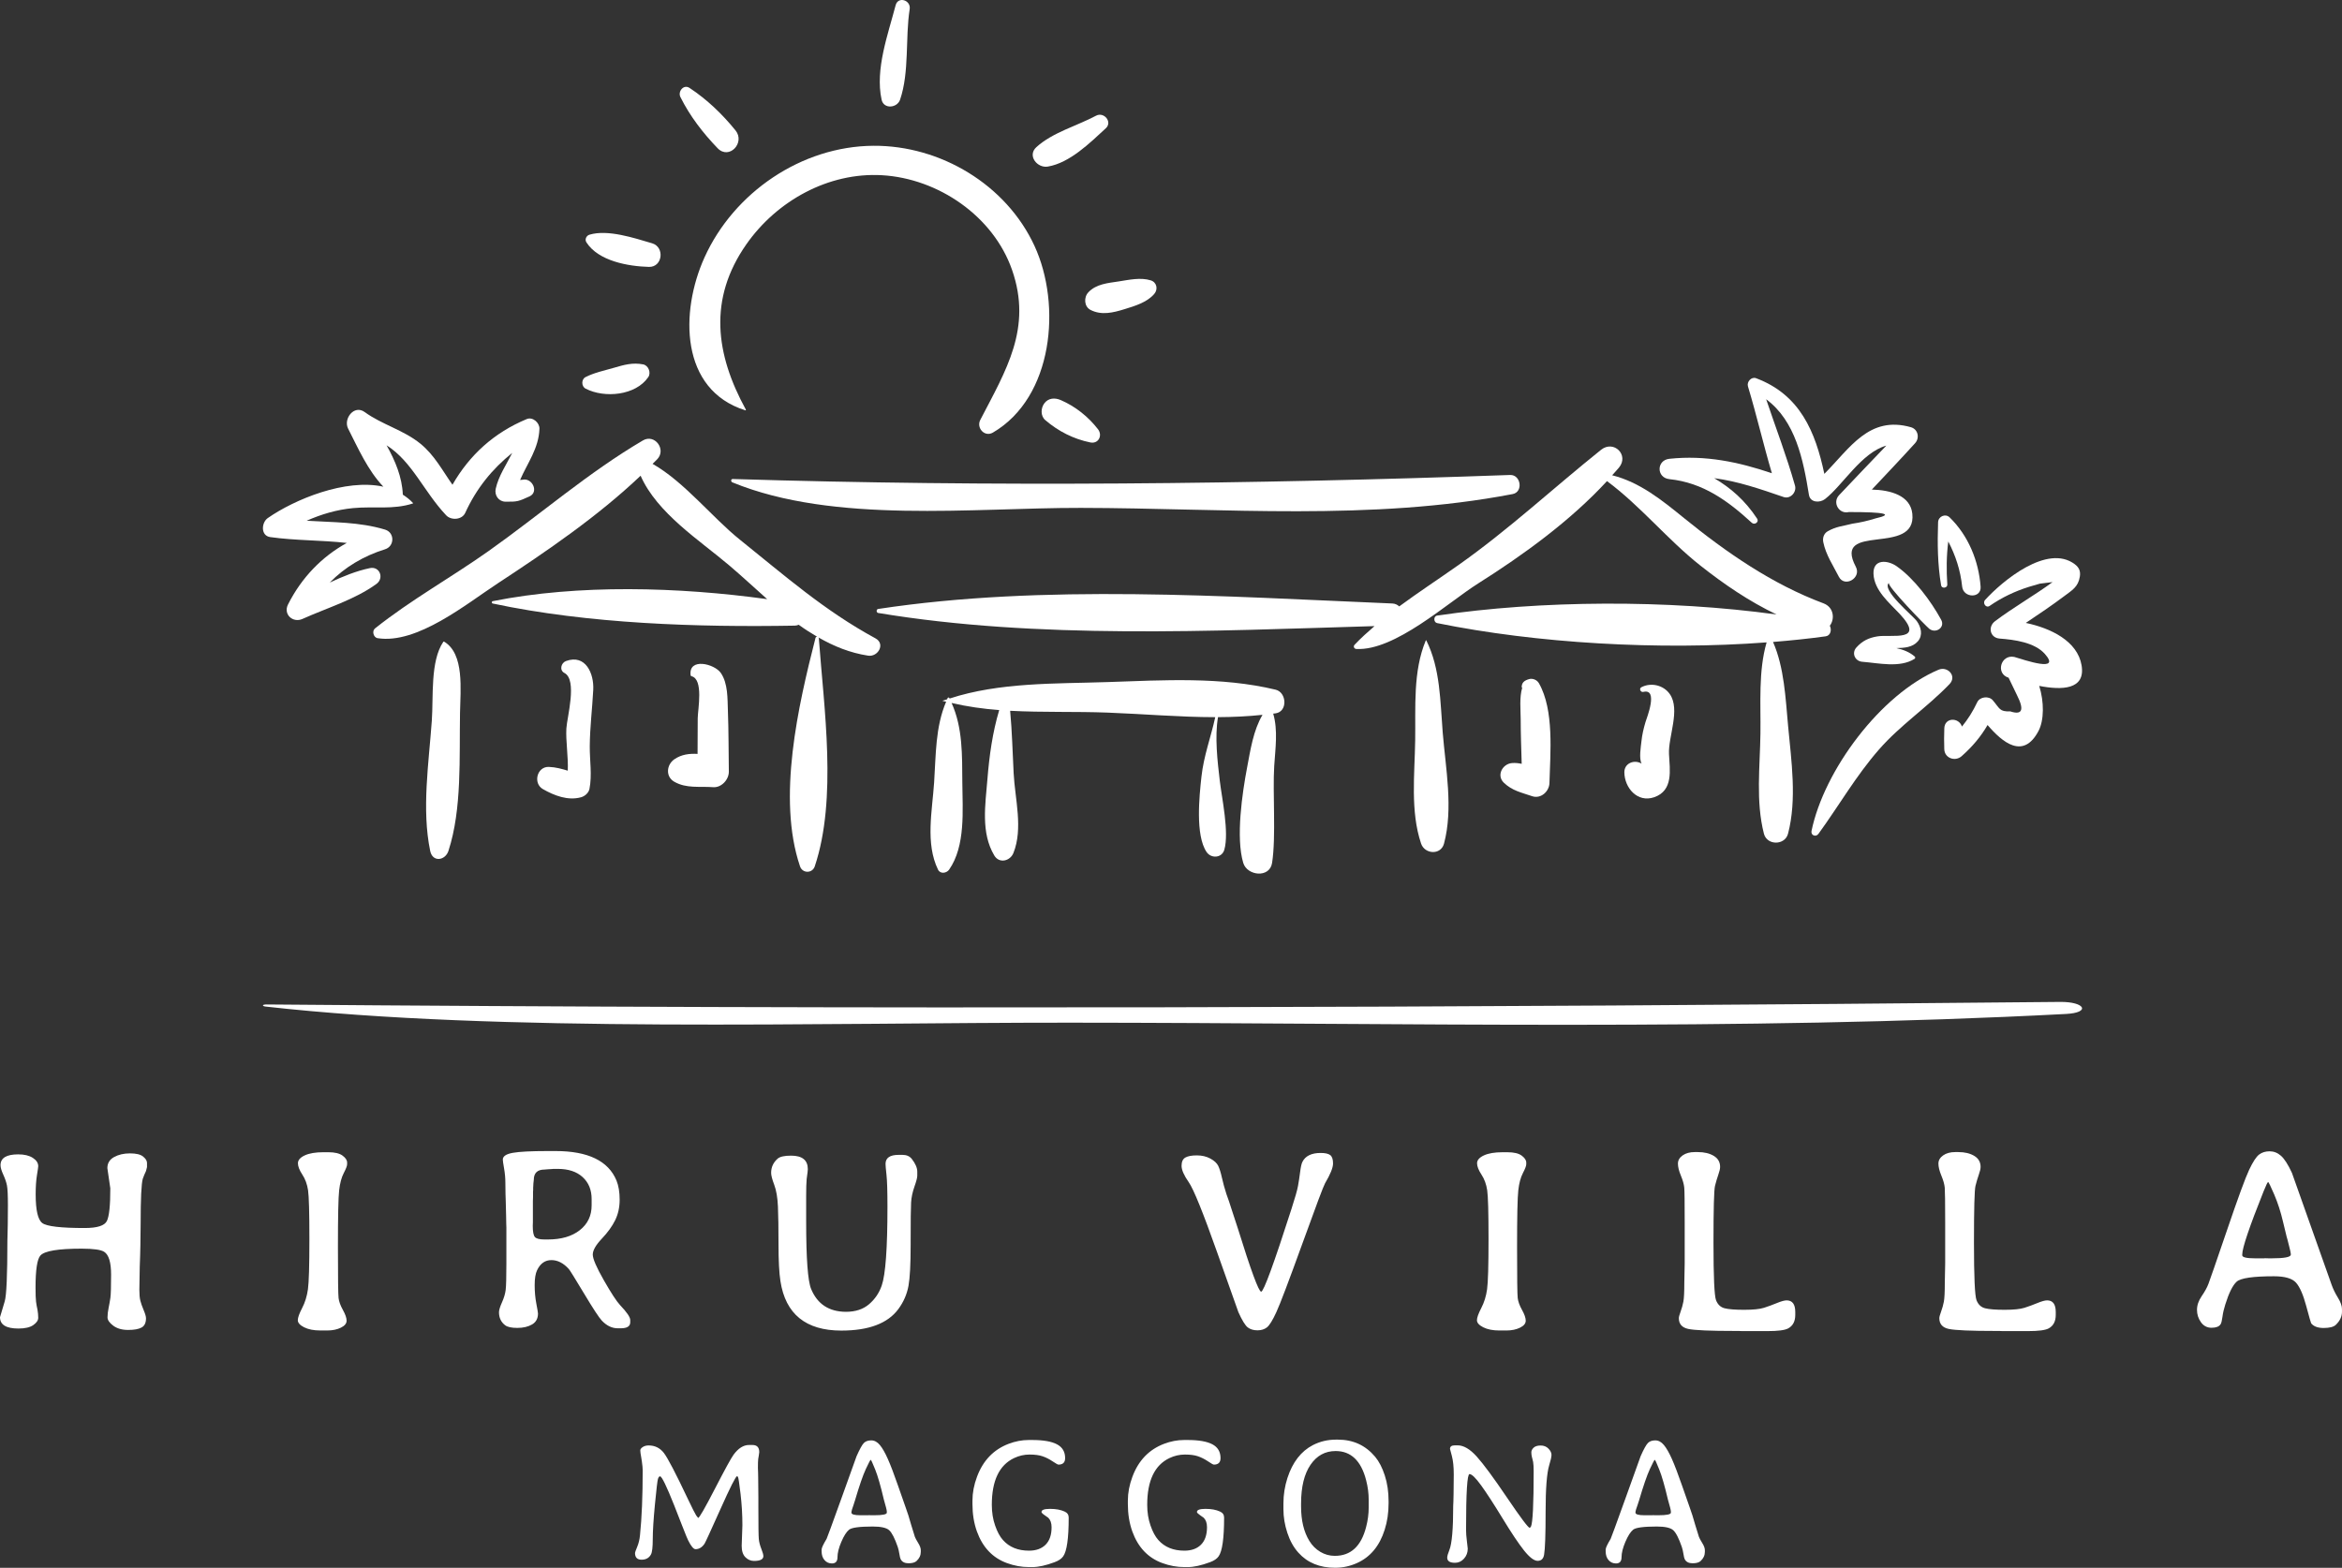
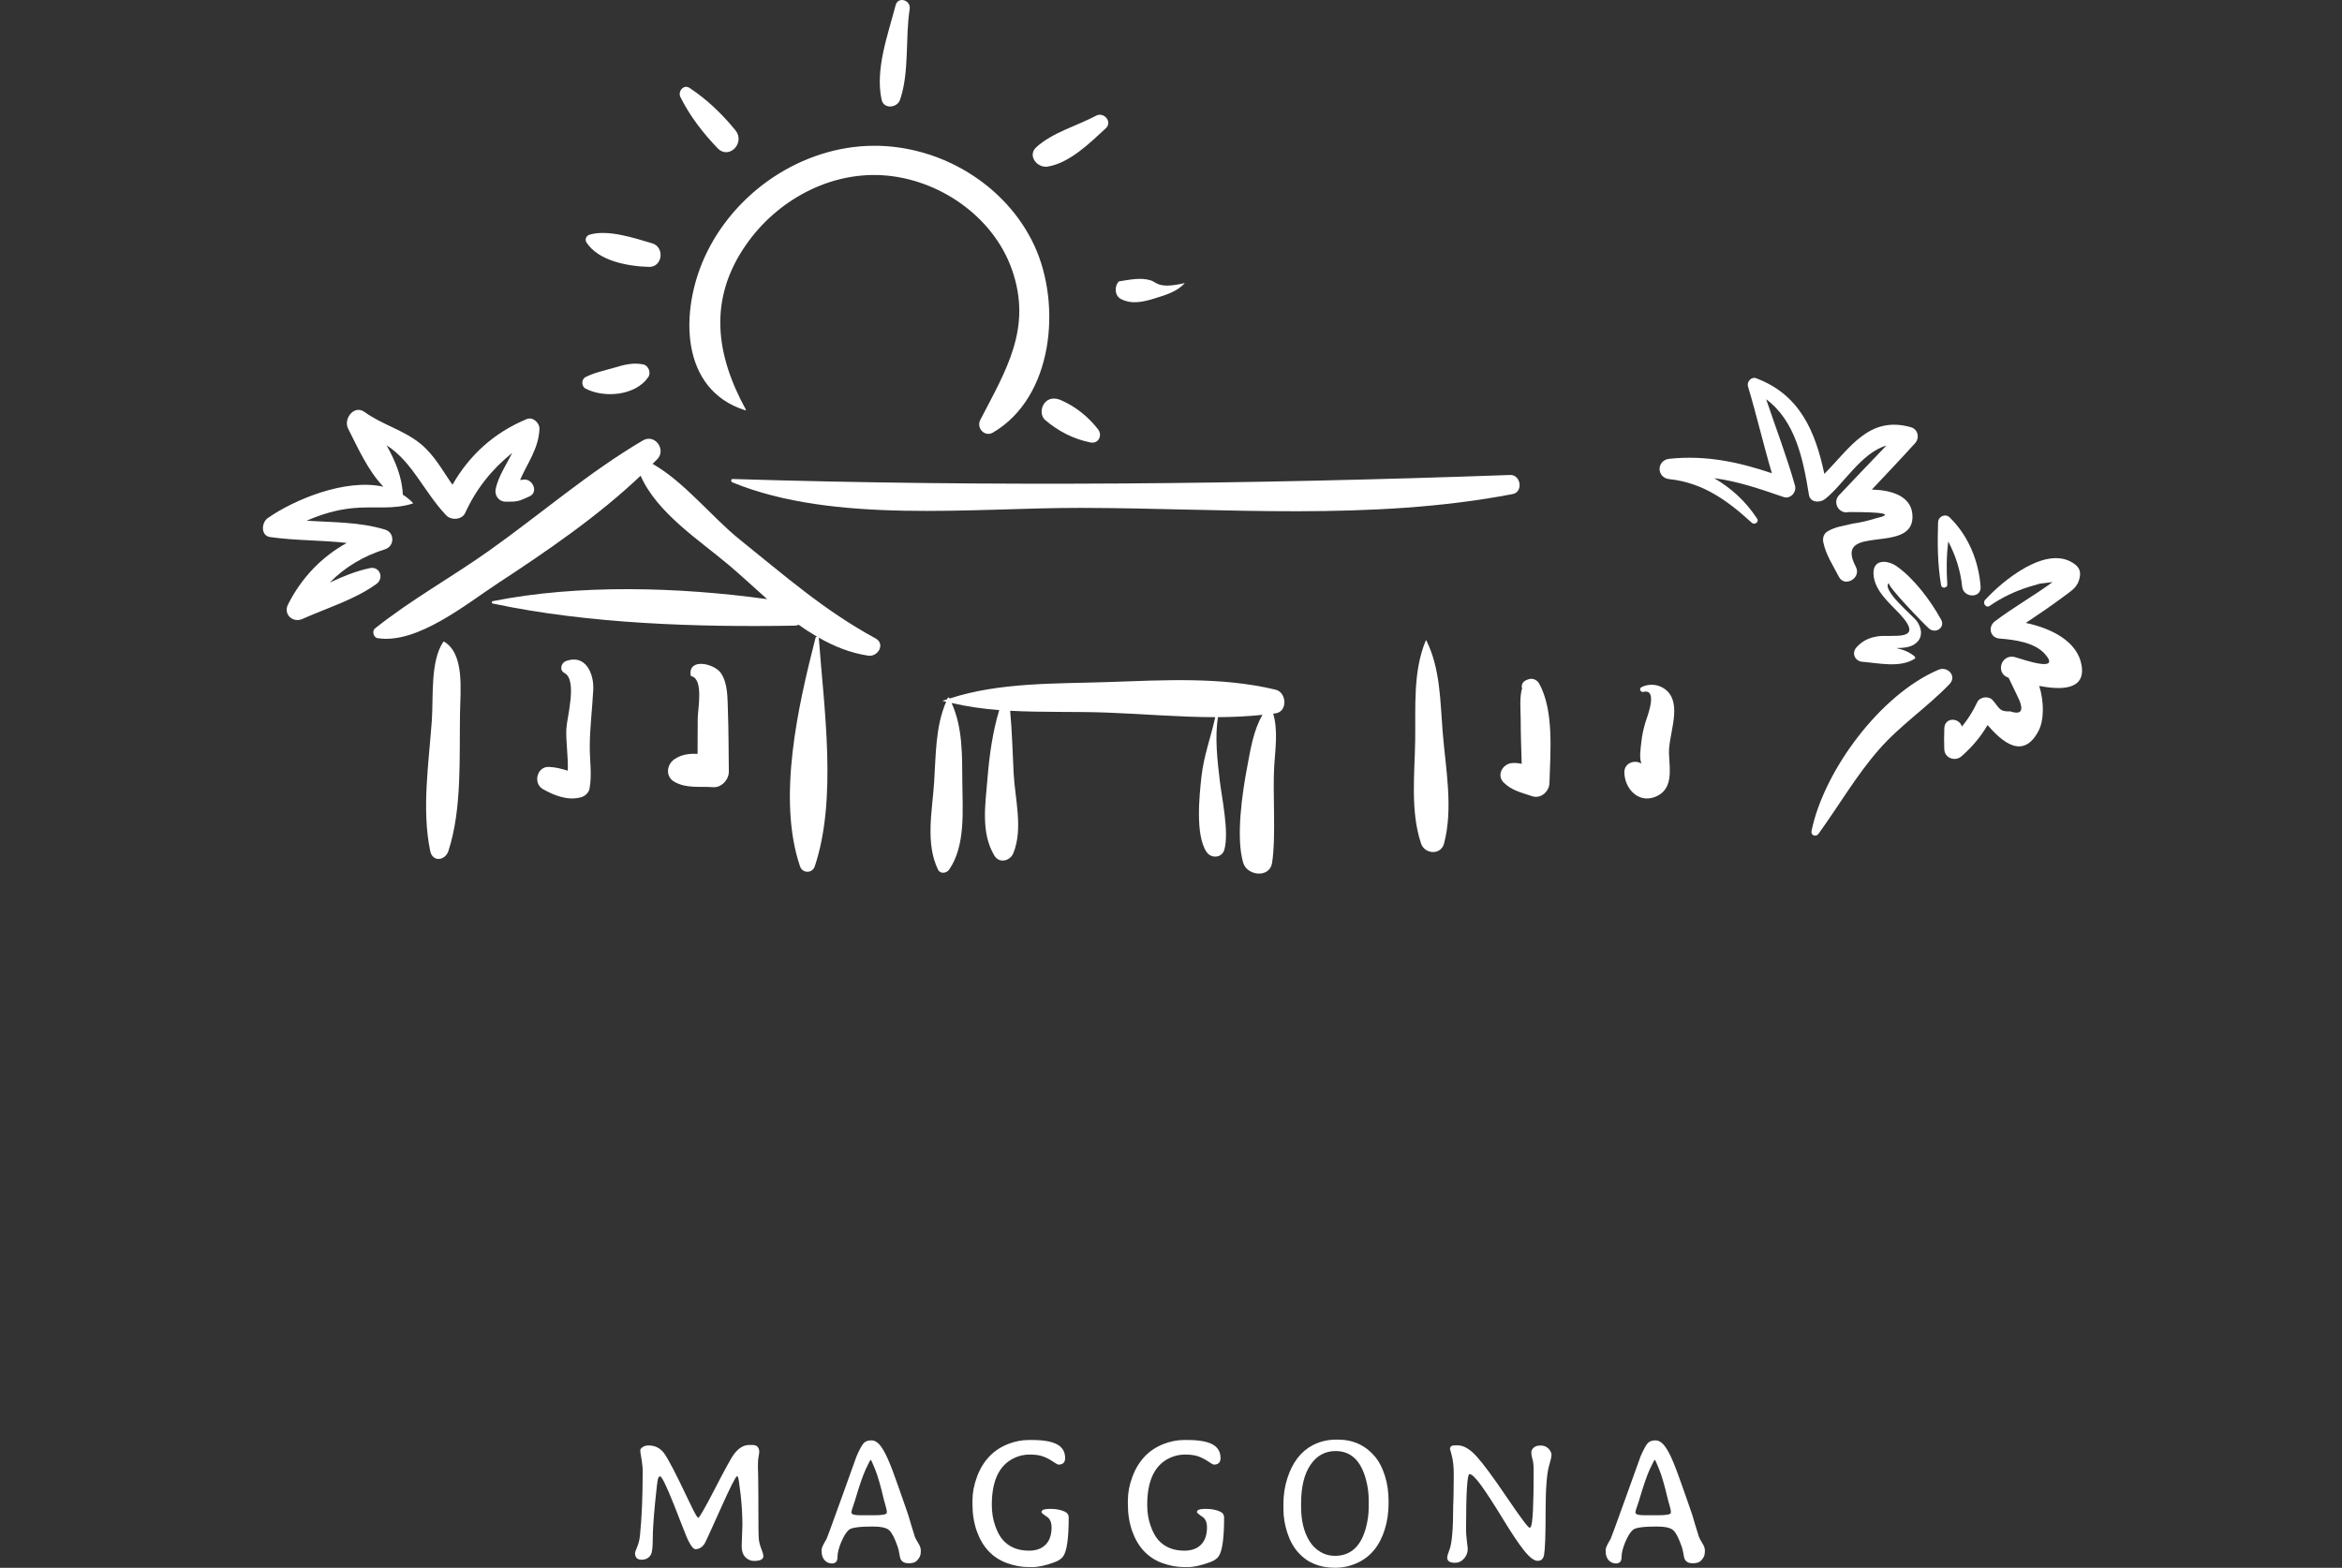
<svg xmlns="http://www.w3.org/2000/svg" version="1.1" id="Ebene_1" x="0px" y="0px" width="179.496px" height="120.174px" viewBox="0 0 179.496 120.174" enable-background="new 0 0 179.496 120.174" xml:space="preserve">
  <rect x="0" y="0" width="179.496" height="120.174" fill="#333333" stroke="none" />
  <g>
-     <path fill="#FFFFFF" d="M157.889,76.799c-45.729,0.449-91.72,0.582-137.448,0.195c-0.366-0.003-0.372,0.129-0.08,0.162   c17.986,2.021,42.582,1.226,61.624,1.234c25.331,0.012,51.342,0.645,76.362-0.668C160.252,77.623,159.812,76.781,157.889,76.799   L157.889,76.799z" />
    <path fill="#FFFFFF" d="M54.001,118.322c0.063-0.097,0.47-0.981,1.22-2.656c0.749-1.675,1.172-2.512,1.268-2.512l0.068,0.048   c0.037,0.059,0.103,0.491,0.199,1.295c0.095,0.804,0.143,1.61,0.143,2.416l-0.055,1.58c0,0.392,0.095,0.682,0.284,0.871   c0.189,0.188,0.409,0.284,0.66,0.284c0.478,0,0.718-0.123,0.718-0.369c0-0.11-0.053-0.296-0.158-0.562   c-0.105-0.264-0.168-0.513-0.191-0.745c-0.023-0.231-0.034-1.062-0.034-2.487v-0.745l-0.014-1.484l-0.007-0.369l-0.013-0.361   c0-0.328,0.006-0.555,0.02-0.678l0.048-0.287l0.034-0.253c0-0.364-0.173-0.547-0.519-0.547h-0.267   c-0.424,0-0.818,0.249-1.183,0.745c-0.187,0.256-0.664,1.127-1.432,2.615c-0.768,1.488-1.195,2.231-1.282,2.231l-0.15-0.19   c-0.105-0.169-0.31-0.575-0.615-1.217c-0.948-2.005-1.57-3.198-1.866-3.579c-0.297-0.38-0.686-0.571-1.169-0.571   c-0.174,0-0.323,0.041-0.448,0.123s-0.188,0.169-0.188,0.26s0.025,0.274,0.075,0.547l0.048,0.302   c0.041,0.291,0.062,0.515,0.062,0.67c0,1.99-0.069,3.649-0.206,4.976c-0.031,0.328-0.103,0.627-0.215,0.896   c-0.112,0.269-0.167,0.424-0.167,0.465c0,0.346,0.167,0.519,0.502,0.519s0.575-0.134,0.721-0.402   c0.091-0.17,0.137-0.562,0.137-1.18c0-0.618,0.056-1.504,0.167-2.66c0.112-1.154,0.188-1.802,0.229-1.94   c0.041-0.14,0.096-0.208,0.165-0.208c0.132,0,0.494,0.745,1.086,2.234l0.534,1.367c0.214,0.547,0.346,0.88,0.396,0.998l0.137,0.309   c0.223,0.45,0.412,0.676,0.567,0.676C53.585,118.745,53.815,118.604,54.001,118.322L54.001,118.322L54.001,118.322z    M67.004,116.147h-0.233l-0.178-0.007l-0.061,0.007h-0.595c-0.456,0-0.683-0.068-0.683-0.204c0-0.105,0.061-0.322,0.184-0.65   l0.034-0.116l0.041-0.116c0.342-1.161,0.624-1.979,0.845-2.453c0.221-0.475,0.346-0.712,0.376-0.712   c0.029,0,0.143,0.247,0.341,0.742c0.199,0.494,0.421,1.266,0.667,2.314c0.15,0.51,0.225,0.811,0.225,0.902v0.096   C67.967,116.082,67.646,116.147,67.004,116.147L67.004,116.147L67.004,116.147z M70.37,118.27   c-0.134-0.216-0.218-0.372-0.253-0.471c-0.034-0.098-0.131-0.412-0.29-0.939l-0.205-0.697c-0.041-0.137-0.112-0.343-0.212-0.619   s-0.3-0.844-0.598-1.706c-0.299-0.861-0.554-1.53-0.766-2.006c-0.212-0.477-0.416-0.833-0.612-1.07   c-0.196-0.236-0.416-0.354-0.659-0.354c-0.244,0-0.432,0.065-0.564,0.198c-0.133,0.132-0.319,0.469-0.561,1.012   c0,0.004-0.376,1.051-1.128,3.141c-0.752,2.089-1.141,3.155-1.169,3.196c-0.255,0.423-0.383,0.697-0.383,0.819v0.138   c0,0.278,0.074,0.502,0.223,0.673c0.148,0.171,0.338,0.256,0.57,0.256c0.283,0,0.424-0.16,0.424-0.481s0.098-0.713,0.294-1.173   c0.196-0.46,0.394-0.771,0.595-0.933c0.2-0.162,0.804-0.243,1.811-0.243c0.629,0,1.049,0.094,1.258,0.28   c0.21,0.187,0.431,0.618,0.663,1.292c0.05,0.151,0.091,0.329,0.123,0.534c0.032,0.205,0.066,0.341,0.103,0.41   c0.109,0.199,0.308,0.301,0.595,0.301c0.287,0,0.492-0.058,0.615-0.171c0.219-0.201,0.328-0.436,0.328-0.704v-0.13   C70.572,118.67,70.505,118.487,70.37,118.27L70.37,118.27z M80.137,118.404c-0.306,0.305-0.729,0.458-1.272,0.458   c-0.847,0-1.513-0.271-1.996-0.814c-0.237-0.264-0.437-0.636-0.601-1.114c-0.169-0.479-0.253-1.007-0.253-1.586   c0-1.846,0.567-3.04,1.702-3.582c0.383-0.182,0.778-0.272,1.186-0.272c0.408,0,0.742,0.044,1.001,0.133   c0.26,0.089,0.515,0.218,0.766,0.386c0.251,0.169,0.401,0.253,0.451,0.253c0.342,0,0.513-0.166,0.513-0.499   c0-0.482-0.208-0.835-0.622-1.056c-0.415-0.221-1.048-0.332-1.901-0.332h-0.266c-0.515,0-1.03,0.098-1.545,0.294   c-1.153,0.442-1.96,1.283-2.42,2.523c-0.232,0.62-0.349,1.228-0.349,1.824v0.273c0,0.761,0.114,1.461,0.342,2.099   c0.438,1.212,1.203,2.02,2.297,2.42c0.556,0.205,1.123,0.309,1.702,0.309h0.239c0.474,0,1.046-0.126,1.716-0.376   c0.31-0.114,0.529-0.262,0.656-0.445c0.283-0.392,0.424-1.385,0.424-2.979c0-0.21-0.105-0.363-0.314-0.458   c-0.301-0.138-0.671-0.205-1.111-0.205c-0.44,0-0.66,0.079-0.66,0.238c0,0.056,0.083,0.14,0.25,0.253   c0.166,0.114,0.256,0.179,0.27,0.191c0.168,0.164,0.253,0.408,0.253,0.732C80.595,117.654,80.442,118.098,80.137,118.404   L80.137,118.404z M92.047,118.404c-0.305,0.305-0.729,0.458-1.272,0.458c-0.847,0-1.513-0.271-1.996-0.814   c-0.237-0.264-0.437-0.636-0.601-1.114c-0.169-0.479-0.253-1.007-0.253-1.586c0-1.846,0.567-3.04,1.702-3.582   c0.383-0.182,0.778-0.272,1.187-0.272c0.408,0,0.742,0.044,1.001,0.133s0.514,0.218,0.766,0.386c0.25,0.169,0.4,0.253,0.451,0.253   c0.342,0,0.512-0.166,0.512-0.499c0-0.482-0.207-0.835-0.621-1.056c-0.416-0.221-1.049-0.332-1.9-0.332h-0.267   c-0.515,0-1.03,0.098-1.545,0.294c-1.153,0.442-1.96,1.283-2.42,2.523c-0.232,0.62-0.349,1.228-0.349,1.824v0.273   c0,0.761,0.114,1.461,0.342,2.099c0.438,1.212,1.203,2.02,2.297,2.42c0.556,0.205,1.123,0.309,1.702,0.309h0.24   c0.473,0,1.045-0.126,1.715-0.376c0.311-0.114,0.529-0.262,0.658-0.445c0.281-0.392,0.422-1.385,0.422-2.979   c0-0.21-0.104-0.363-0.314-0.458c-0.301-0.138-0.67-0.205-1.109-0.205c-0.441,0-0.66,0.079-0.66,0.238   c0,0.056,0.084,0.14,0.25,0.253c0.166,0.114,0.256,0.179,0.27,0.191c0.168,0.164,0.252,0.408,0.252,0.732   C92.504,117.654,92.352,118.098,92.047,118.404L92.047,118.404z M100.439,112.282c0.48-0.704,1.123-1.057,1.924-1.057   c1.176,0,1.955,0.743,2.338,2.229c0.133,0.511,0.199,1.015,0.199,1.511c0,0.014,0,0.03,0,0.048v0.479c0,0.013,0,0.028,0,0.047   c0,0.506-0.066,1.01-0.199,1.511c-0.377,1.473-1.176,2.208-2.391,2.208c-0.006,0-0.01,0-0.016,0c-0.391,0-0.76-0.102-1.104-0.307   c-0.344-0.206-0.623-0.483-0.836-0.834c-0.424-0.688-0.637-1.57-0.637-2.646v-0.231C99.719,113.972,99.959,112.986,100.439,112.282   L100.439,112.282z M106.133,113.096c-0.191-0.595-0.439-1.071-0.74-1.433c-0.734-0.875-1.684-1.312-2.852-1.312h-0.156   c-0.629,0-1.215,0.14-1.758,0.417c-0.91,0.47-1.562,1.311-1.955,2.522c-0.205,0.634-0.307,1.283-0.307,1.949v0.458   c0,0.583,0.098,1.18,0.297,1.791c0.199,0.609,0.482,1.121,0.852,1.53c0.691,0.771,1.631,1.155,2.816,1.155   c0.578,0,1.137-0.121,1.674-0.362c1.021-0.46,1.729-1.31,2.119-2.55c0.201-0.624,0.301-1.301,0.301-2.029v-0.157   C106.424,114.35,106.328,113.69,106.133,113.096L106.133,113.096z M118.342,119.176c0.078-0.446,0.117-1.548,0.117-3.305   s0.09-2.941,0.273-3.551c0.119-0.384,0.178-0.652,0.178-0.808c0-0.154-0.078-0.312-0.232-0.472   c-0.154-0.159-0.354-0.239-0.598-0.239s-0.424,0.057-0.541,0.168c-0.115,0.111-0.174,0.229-0.174,0.349   c0,0.121,0.014,0.237,0.041,0.352l0.047,0.185l0.049,0.205c0.027,0.155,0.041,0.395,0.041,0.719c0,2.543-0.07,3.96-0.213,4.252   l-0.088,0.082c-0.113,0-0.693-0.773-1.74-2.318c-1.045-1.545-1.824-2.598-2.334-3.161c-0.51-0.562-0.994-0.845-1.449-0.845H111.5   c-0.246,0-0.369,0.092-0.369,0.273c0,0.015,0.047,0.196,0.145,0.548c0.094,0.351,0.143,0.819,0.143,1.407s-0.004,1.082-0.014,1.483   l-0.014,0.602l-0.014,0.294c0,1.796-0.098,2.936-0.295,3.418c-0.107,0.27-0.164,0.463-0.164,0.581c0,0.265,0.199,0.396,0.596,0.396   c0.27,0,0.5-0.106,0.689-0.317c0.193-0.212,0.289-0.469,0.289-0.77c0-0.045-0.023-0.236-0.066-0.574   c-0.043-0.337-0.064-0.624-0.064-0.861c0-2.853,0.088-4.278,0.264-4.278c0.174,0,0.473,0.289,0.893,0.868   c0.418,0.578,0.965,1.419,1.637,2.521c0.672,1.104,1.219,1.922,1.643,2.458c0.426,0.535,0.775,0.803,1.051,0.803   S118.287,119.486,118.342,119.176L118.342,119.176L118.342,119.176z M127.094,116.147h-0.23l-0.178-0.007l-0.062,0.007h-0.594   c-0.457,0-0.686-0.068-0.686-0.204c0-0.105,0.062-0.322,0.186-0.65l0.035-0.116l0.041-0.116c0.342-1.161,0.623-1.979,0.844-2.453   c0.221-0.475,0.346-0.712,0.375-0.712c0.031,0,0.145,0.247,0.342,0.742c0.199,0.494,0.422,1.266,0.668,2.314   c0.15,0.51,0.225,0.811,0.225,0.902v0.096C128.059,116.082,127.738,116.147,127.094,116.147L127.094,116.147L127.094,116.147z    M130.461,118.27c-0.133-0.216-0.219-0.372-0.252-0.471c-0.035-0.098-0.131-0.412-0.291-0.939l-0.205-0.697   c-0.041-0.137-0.111-0.343-0.211-0.619c-0.102-0.276-0.301-0.844-0.598-1.706c-0.299-0.861-0.555-1.53-0.766-2.006   c-0.213-0.477-0.416-0.833-0.613-1.07c-0.195-0.236-0.416-0.354-0.66-0.354c-0.242,0-0.43,0.065-0.562,0.198   c-0.133,0.132-0.32,0.469-0.561,1.012c0,0.004-0.377,1.051-1.129,3.141c-0.752,2.089-1.141,3.155-1.168,3.196   c-0.256,0.423-0.383,0.697-0.383,0.819v0.138c0,0.278,0.072,0.502,0.221,0.673s0.34,0.256,0.572,0.256   c0.283,0,0.424-0.16,0.424-0.481s0.098-0.713,0.293-1.173c0.197-0.46,0.395-0.771,0.596-0.933c0.199-0.162,0.805-0.243,1.811-0.243   c0.629,0,1.049,0.094,1.258,0.28c0.211,0.187,0.432,0.618,0.664,1.292c0.049,0.151,0.09,0.329,0.123,0.534   c0.031,0.205,0.064,0.341,0.102,0.41c0.109,0.199,0.309,0.301,0.594,0.301c0.289,0,0.494-0.058,0.617-0.171   c0.219-0.201,0.328-0.436,0.328-0.704v-0.13C130.664,118.67,130.598,118.487,130.461,118.27L130.461,118.27z" />
-     <path fill="#FFFFFF" d="M8.193,93.588C8.018,93.95,7.451,94.13,6.494,94.13c-1.823,0-2.905-0.125-3.247-0.376   c-0.342-0.25-0.513-0.984-0.513-2.202c0-0.586,0.033-1.077,0.098-1.474c0.065-0.398,0.098-0.625,0.098-0.685   c0-0.246-0.138-0.461-0.415-0.64s-0.649-0.268-1.118-0.268c-0.905,0-1.357,0.276-1.357,0.83c0,0.176,0.07,0.417,0.21,0.722   c0.14,0.307,0.234,0.583,0.283,0.831c0.049,0.247,0.073,0.75,0.073,1.508c0,0.759-0.003,1.245-0.01,1.46s-0.013,0.508-0.02,0.879   l-0.01,0.401c0,2.636-0.068,4.183-0.205,4.638C0.121,100.55,0,100.953,0,100.966c0,0.58,0.472,0.869,1.416,0.869   c0.501,0,0.879-0.088,1.133-0.263c0.254-0.177,0.381-0.363,0.381-0.562c0-0.198-0.02-0.408-0.059-0.63l-0.059-0.283l-0.049-0.312   c-0.026-0.215-0.039-0.577-0.039-1.084c0-1.361,0.124-2.182,0.371-2.461c0.312-0.353,1.364-0.528,3.154-0.528   c0.912,0,1.491,0.082,1.738,0.244c0.352,0.228,0.527,0.811,0.527,1.748s-0.018,1.53-0.054,1.778   c-0.036,0.247-0.082,0.506-0.137,0.775c-0.055,0.271-0.083,0.51-0.083,0.718s0.146,0.423,0.439,0.641s0.672,0.327,1.138,0.327   s0.811-0.062,1.035-0.187c0.225-0.123,0.337-0.361,0.337-0.713c0-0.13-0.06-0.338-0.181-0.625   c-0.121-0.286-0.205-0.529-0.254-0.727c-0.049-0.199-0.073-0.476-0.073-0.83c0-0.355,0.01-0.943,0.029-1.764l0.029-0.819   c0.013-0.358,0.02-0.629,0.02-0.812l0.02-1.621c0-1.966,0.055-3.131,0.166-3.496l0.117-0.303l0.127-0.283l0.078-0.303V89.14   c0-0.163-0.099-0.324-0.298-0.487s-0.534-0.244-1.006-0.244s-0.879,0.094-1.221,0.283c-0.342,0.188-0.513,0.472-0.513,0.849   l0.225,1.543C8.457,92.392,8.369,93.227,8.193,93.588L8.193,93.588z M26.129,101.767c0.29-0.143,0.435-0.32,0.435-0.531   c0-0.212-0.094-0.487-0.283-0.825c-0.189-0.339-0.299-0.643-0.332-0.909S25.9,97.928,25.9,95.58c0-2.347,0.031-3.793,0.093-4.34   s0.179-0.987,0.352-1.319s0.259-0.556,0.259-0.674v-0.136c0-0.183-0.117-0.36-0.352-0.533c-0.234-0.172-0.599-0.258-1.094-0.258   h-0.371c-0.605,0-1.083,0.081-1.431,0.243c-0.348,0.163-0.522,0.363-0.522,0.601c0,0.238,0.112,0.528,0.337,0.87   c0.225,0.341,0.371,0.742,0.439,1.201s0.103,1.706,0.103,3.739c0,2.035-0.038,3.319-0.112,3.854   c-0.075,0.533-0.223,1.012-0.444,1.435s-0.332,0.734-0.332,0.934c0,0.197,0.161,0.379,0.483,0.542   c0.322,0.162,0.734,0.244,1.235,0.244h0.557C25.496,101.982,25.84,101.91,26.129,101.767L26.129,101.767z M40.998,94.824   c-0.111-0.124-0.166-0.411-0.166-0.86l0.01-0.272V92.05l0.01-0.272v-0.449l0.01-0.099c0-0.059,0-0.116,0-0.176l0.02-0.36   l0.029-0.255c0-0.526,0.276-0.79,0.83-0.79c0.045,0,0.127-0.008,0.244-0.021l0.332-0.019l0.088-0.011h0.342   c0.813,0,1.45,0.21,1.909,0.63c0.459,0.421,0.688,0.981,0.688,1.685v0.479c0,0.794-0.303,1.43-0.908,1.904   c-0.605,0.477-1.423,0.713-2.451,0.713H41.74C41.355,95.009,41.108,94.947,40.998,94.824L40.998,94.824z M38.761,92.06l0.029,1.152   c0,0.196,0.003,0.391,0.01,0.586l0.01,0.293v2.774c0,1.048-0.018,1.718-0.054,2.011c-0.036,0.293-0.13,0.611-0.283,0.952   c-0.153,0.342-0.229,0.595-0.229,0.757c0,0.424,0.156,0.756,0.469,0.996c0.176,0.137,0.488,0.206,0.938,0.206   s0.825-0.088,1.128-0.265c0.303-0.176,0.454-0.455,0.454-0.84c0-0.064-0.042-0.316-0.127-0.757   c-0.085-0.438-0.127-0.913-0.127-1.421s0.062-0.888,0.186-1.142c0.247-0.516,0.612-0.772,1.094-0.772   c0.481,0,0.928,0.229,1.338,0.685c0.078,0.084,0.465,0.708,1.162,1.869c0.696,1.162,1.152,1.857,1.367,2.085   c0.371,0.391,0.778,0.587,1.221,0.587h0.234c0.481,0,0.722-0.153,0.722-0.459v-0.177c0-0.215-0.26-0.596-0.781-1.143   c-0.267-0.286-0.682-0.922-1.245-1.909c-0.563-0.986-0.845-1.64-0.845-1.963c0-0.322,0.229-0.725,0.688-1.211   c0.459-0.484,0.802-0.96,1.03-1.425c0.228-0.467,0.342-0.99,0.342-1.573c0-0.582-0.082-1.072-0.244-1.469   c-0.625-1.504-2.181-2.256-4.668-2.256h-0.605c-1.276,0-2.168,0.045-2.676,0.137c-0.508,0.091-0.762,0.263-0.762,0.517   c0,0.085,0.032,0.313,0.098,0.685c0.065,0.371,0.098,0.736,0.098,1.098c0,0.362,0.003,0.637,0.01,0.826L38.761,92.06L38.761,92.06z    M59.608,88.808c-0.338,0.293-0.507,0.658-0.507,1.095c0,0.188,0.079,0.495,0.239,0.918c0.159,0.423,0.254,0.978,0.283,1.665   c0.029,0.687,0.044,1.652,0.044,2.899s0.049,2.187,0.147,2.818c0.39,2.525,1.946,3.789,4.668,3.789   c2.096,0,3.551-0.547,4.365-1.642c0.403-0.547,0.664-1.143,0.781-1.787c0.111-0.611,0.166-1.656,0.166-3.135   c0-0.084,0-0.169,0-0.254c0-1.614,0.011-2.615,0.034-3.003c0.023-0.387,0.108-0.789,0.254-1.206c0.147-0.416,0.22-0.696,0.22-0.84   v-0.312c0-0.294-0.14-0.619-0.42-0.978c-0.163-0.208-0.4-0.312-0.713-0.312h-0.293c-0.671,0-1.006,0.23-1.006,0.692   c0,0.124,0.025,0.405,0.073,0.845c0.049,0.439,0.074,1.245,0.074,2.417c0,3.203-0.147,5.225-0.44,6.064   c-0.195,0.567-0.519,1.044-0.971,1.431c-0.453,0.388-1.044,0.581-1.773,0.581c-1.296-0.006-2.184-0.589-2.666-1.748   c-0.254-0.611-0.381-2.331-0.381-5.155V91.64c0-0.547,0.013-0.97,0.039-1.27l0.069-0.518l0.019-0.233   c0-0.69-0.426-1.036-1.279-1.036C60.125,88.583,59.784,88.658,59.608,88.808L59.608,88.808L59.608,88.808z M94.855,94.111   l-0.48-1.466c-0.098-0.306-0.16-0.494-0.184-0.566l-0.197-0.556c-0.143-0.443-0.258-0.863-0.346-1.261   c-0.088-0.396-0.184-0.697-0.283-0.902c-0.102-0.205-0.301-0.39-0.6-0.553c-0.301-0.163-0.646-0.244-1.041-0.244   s-0.688,0.056-0.878,0.166c-0.192,0.111-0.288,0.322-0.288,0.636c0,0.312,0.184,0.73,0.551,1.255   c0.367,0.523,1.09,2.308,2.168,5.351c1.078,3.044,1.623,4.579,1.635,4.605c0.287,0.638,0.529,1.03,0.723,1.176   c0.195,0.147,0.441,0.22,0.738,0.22c0.295,0,0.539-0.076,0.732-0.229c0.191-0.153,0.432-0.541,0.717-1.163   c0.287-0.621,0.951-2.373,1.994-5.253c1.041-2.881,1.621-4.423,1.738-4.624c0.408-0.69,0.613-1.197,0.613-1.52   c0-0.321-0.072-0.536-0.219-0.645c-0.146-0.107-0.389-0.161-0.727-0.161c-0.711,0-1.18,0.231-1.406,0.694   c-0.066,0.13-0.123,0.389-0.172,0.775c-0.049,0.388-0.104,0.742-0.162,1.064c-0.059,0.323-0.225,0.907-0.498,1.753   c-1.359,4.232-2.135,6.348-2.324,6.348C96.473,99.013,95.869,97.379,94.855,94.111L94.855,94.111L94.855,94.111z M116.502,101.767   c0.289-0.143,0.434-0.32,0.434-0.531c0-0.212-0.094-0.487-0.283-0.825c-0.189-0.339-0.299-0.643-0.332-0.909   s-0.049-1.573-0.049-3.921c0-2.347,0.031-3.793,0.094-4.34c0.061-0.547,0.178-0.987,0.352-1.319   c0.172-0.332,0.258-0.556,0.258-0.674v-0.136c0-0.183-0.117-0.36-0.352-0.533c-0.232-0.172-0.598-0.258-1.094-0.258h-0.371   c-0.605,0-1.082,0.081-1.43,0.243c-0.35,0.163-0.523,0.363-0.523,0.601c0,0.238,0.113,0.528,0.338,0.87   c0.225,0.341,0.371,0.742,0.439,1.201s0.102,1.706,0.102,3.739c0,2.035-0.037,3.319-0.111,3.854   c-0.074,0.533-0.225,1.012-0.445,1.435s-0.332,0.734-0.332,0.934c0,0.197,0.162,0.379,0.484,0.542   c0.322,0.162,0.732,0.244,1.234,0.244h0.559C115.869,101.982,116.211,101.91,116.502,101.767L116.502,101.767z M129.391,101.865   c0.482,0.104,1.688,0.155,3.613,0.155h0.254l0.244,0.011h1.982c0.789,0,1.309-0.069,1.562-0.205   c0.365-0.196,0.547-0.541,0.547-1.036v-0.224c0-0.594-0.221-0.89-0.664-0.89c-0.162,0-0.41,0.068-0.742,0.205   s-0.66,0.257-0.986,0.362c-0.326,0.104-0.832,0.156-1.523,0.156c-0.689,0-1.189-0.039-1.498-0.117   c-0.311-0.079-0.529-0.285-0.66-0.621c-0.129-0.335-0.195-1.801-0.195-4.399c0-2.598,0.039-4.053,0.117-4.364   c0.078-0.313,0.164-0.598,0.254-0.855c0.092-0.257,0.137-0.457,0.137-0.6c0-0.365-0.16-0.646-0.482-0.841   c-0.322-0.194-0.73-0.293-1.227-0.293h-0.234c-0.377,0-0.686,0.085-0.928,0.254c-0.24,0.17-0.361,0.38-0.361,0.631   c0,0.25,0.074,0.556,0.225,0.918c0.15,0.36,0.236,0.67,0.26,0.927c0.023,0.258,0.033,1.141,0.033,2.652v3.144l-0.029,1.485   c0,0.716-0.023,1.2-0.072,1.455c-0.049,0.254-0.119,0.506-0.211,0.757c-0.092,0.25-0.137,0.418-0.137,0.503l0,0   C128.668,101.484,128.91,101.761,129.391,101.865L129.391,101.865z M149.355,101.865c0.482,0.104,1.686,0.155,3.613,0.155h0.256   l0.242,0.011h1.982c0.789,0,1.309-0.069,1.564-0.205c0.363-0.196,0.545-0.541,0.545-1.036v-0.224c0-0.594-0.221-0.89-0.664-0.89   c-0.162,0-0.41,0.068-0.742,0.205s-0.66,0.257-0.986,0.362c-0.326,0.104-0.834,0.156-1.523,0.156s-1.189-0.039-1.498-0.117   c-0.311-0.079-0.529-0.285-0.66-0.621c-0.129-0.335-0.195-1.801-0.195-4.399c0-2.598,0.039-4.053,0.117-4.364   c0.078-0.313,0.164-0.598,0.254-0.855c0.092-0.257,0.137-0.457,0.137-0.6c0-0.365-0.16-0.646-0.482-0.841   c-0.322-0.194-0.732-0.293-1.227-0.293h-0.234c-0.377,0-0.688,0.085-0.928,0.254c-0.24,0.17-0.361,0.38-0.361,0.631   c0,0.25,0.076,0.556,0.225,0.918c0.15,0.36,0.236,0.67,0.26,0.927c0.021,0.258,0.033,1.141,0.033,2.652v3.144l-0.029,1.485   c0,0.716-0.023,1.2-0.072,1.455c-0.049,0.254-0.119,0.506-0.211,0.757c-0.092,0.25-0.137,0.418-0.137,0.503l0,0   C148.633,101.484,148.873,101.761,149.355,101.865L149.355,101.865z M173.92,96.454l-0.322-0.009l-0.088,0.009h-0.654   c-0.67,0-1.006-0.078-1.006-0.234v-0.058c0-0.502,0.547-2.12,1.641-4.854c0.189-0.469,0.303-0.703,0.342-0.703   s0.195,0.319,0.469,0.957c0.273,0.639,0.496,1.326,0.668,2.065c0.174,0.739,0.27,1.136,0.289,1.192   c0.02,0.055,0.035,0.11,0.049,0.166c0.014,0.055,0.061,0.24,0.141,0.556c0.082,0.316,0.123,0.507,0.123,0.572v0.058   c0,0.189-0.494,0.283-1.484,0.283H173.92L173.92,96.454z M179.184,99.472c-0.209-0.338-0.367-0.664-0.479-0.977   c-2.025-5.709-3.041-8.574-3.047-8.593c-0.299-0.646-0.58-1.081-0.84-1.31c-0.26-0.228-0.551-0.342-0.869-0.342   c-0.32,0-0.588,0.083-0.805,0.249c-0.221,0.166-0.473,0.555-0.764,1.167c-0.289,0.612-0.855,2.155-1.697,4.629   c-0.844,2.474-1.32,3.85-1.428,4.126c-0.105,0.277-0.279,0.59-0.518,0.938c-0.236,0.348-0.355,0.695-0.355,1.045   c0,0.348,0.102,0.664,0.303,0.946c0.201,0.283,0.473,0.426,0.814,0.426s0.572-0.088,0.689-0.265   c0.059-0.084,0.107-0.276,0.146-0.576c0.039-0.299,0.111-0.611,0.215-0.938c0.279-0.891,0.57-1.477,0.873-1.753   c0.305-0.276,1.256-0.415,2.857-0.415c0.84,0,1.404,0.165,1.695,0.494c0.289,0.328,0.549,0.922,0.779,1.782   c0.232,0.858,0.357,1.302,0.377,1.327c0.189,0.241,0.51,0.361,0.961,0.361c0.453,0,0.764-0.081,0.934-0.244   c0.312-0.299,0.469-0.635,0.469-1.006v-0.195C179.496,100.104,179.393,99.811,179.184,99.472L179.184,99.472z" />
    <path fill="#FFFFFF" d="M67.098,48.931c-3.916-2.125-6.944-4.799-10.39-7.562c-2.128-1.707-4.245-4.419-6.693-5.814   c0.119-0.121,0.245-0.238,0.362-0.36c0.707-0.74-0.195-1.968-1.105-1.433c-4.165,2.445-7.88,5.681-11.817,8.47   c-2.867,2.032-5.964,3.746-8.713,5.938c-0.251,0.2-0.12,0.696,0.197,0.747c3.029,0.481,6.797-2.618,9.199-4.194   c3.746-2.457,7.674-5.136,10.959-8.258c1.267,2.876,4.522,4.947,6.798,6.879c0.973,0.827,1.928,1.717,2.903,2.582   c-6.807-0.937-14.478-1.154-21.037,0.155c-0.09,0.018-0.088,0.161,0,0.18c7.318,1.559,15.691,1.826,23.149,1.696   c0.112-0.002,0.212-0.028,0.304-0.068c0.459,0.333,0.933,0.636,1.418,0.92c-0.056-0.006-0.113,0.019-0.131,0.091   c-1.326,5.192-2.957,12.285-1.187,17.506c0.188,0.554,0.945,0.559,1.132,0c1.73-5.175,0.701-12.126,0.311-17.472   c-0.002-0.031-0.017-0.056-0.035-0.076c1.166,0.671,2.414,1.187,3.814,1.4C67.291,50.373,67.882,49.355,67.098,48.931   L67.098,48.931z" />
-     <path fill="#FFFFFF" d="M139.754,46.246c-3.934-1.469-7.432-3.892-10.674-6.525c-1.701-1.38-3.387-2.753-5.52-3.291   c0.172-0.195,0.354-0.385,0.518-0.583c0.807-0.968-0.398-2.146-1.369-1.369c-3.666,2.936-7.08,6.12-10.932,8.836   c-1.498,1.057-3.051,2.073-4.537,3.168c-0.133-0.124-0.307-0.215-0.539-0.224c-12.795-0.534-26.715-1.505-39.398,0.42   c-0.153,0.024-0.151,0.281,0,0.306c12.217,2.032,25.615,1.376,38.043,1.008c-0.529,0.458-1.053,0.924-1.531,1.434   c-0.115,0.121-0.031,0.309,0.131,0.318c2.959,0.165,6.988-3.534,9.344-5.022c3.449-2.177,7.061-4.794,9.873-7.844   c2.551,1.887,4.648,4.492,7.148,6.466c1.846,1.459,3.766,2.763,5.852,3.758c-8.361-1.151-18.104-1.093-26.02,0.085   c-0.291,0.043-0.275,0.518,0,0.574c7.623,1.551,17.01,2.1,25.254,1.478c-0.641,2.216-0.441,4.691-0.473,6.977   c-0.033,2.543-0.369,5.205,0.266,7.686c0.234,0.915,1.611,0.912,1.85,0c0.688-2.643,0.254-5.565,0.004-8.257   c-0.197-2.125-0.291-4.46-1.154-6.438c1.381-0.113,2.736-0.251,4.035-0.432c0.383-0.053,0.475-0.511,0.316-0.81   C140.635,47.455,140.559,46.545,139.754,46.246L139.754,46.246z" />
    <path fill="#FFFFFF" d="M115.736,36.408c-19.818,0.712-39.752,0.921-59.573,0.309c-0.158-0.005-0.161,0.204-0.034,0.256   c7.795,3.202,18.455,1.943,26.708,1.957c10.979,0.018,22.254,1.021,33.098-1.059C116.76,37.712,116.57,36.378,115.736,36.408   L115.736,36.408z" />
    <path fill="#FFFFFF" d="M34.044,49.186c-0.021-0.012-0.052-0.013-0.068,0.011c-1.01,1.489-0.75,4.221-0.881,6.051   c-0.232,3.245-0.784,6.785-0.125,9.975c0.186,0.9,1.159,0.742,1.4,0c1.047-3.224,0.825-7.171,0.887-10.585   C35.289,52.85,35.6,50.122,34.044,49.186L34.044,49.186z" />
    <path fill="#FFFFFF" d="M45.468,52.874c0.064-1.242-0.583-2.751-2.086-2.205c-0.378,0.137-0.532,0.704-0.12,0.918   c1.004,0.523,0.196,3.392,0.146,4.25c-0.055,0.941,0.153,2.18,0.108,3.236c-0.461-0.136-0.916-0.268-1.45-0.288   c-0.914-0.035-1.229,1.259-0.46,1.7c0.873,0.5,1.922,0.905,2.927,0.627c0.293-0.081,0.585-0.336,0.646-0.646   c0.208-1.058,0.013-2.193,0.022-3.269C45.212,55.744,45.393,54.32,45.468,52.874L45.468,52.874z" />
    <path fill="#FFFFFF" d="M55.788,54.473c-0.035-0.929,0.011-2.082-0.54-2.886c-0.487-0.71-2.485-1.202-2.318,0.164   c0.005,0.036,0.023,0.072,0.062,0.081c0.949,0.22,0.491,2.535,0.483,3.224c-0.011,0.911-0.01,1.821-0.012,2.732   c-0.626-0.035-1.235,0.035-1.783,0.414c-0.596,0.414-0.689,1.327,0,1.721c0.935,0.534,1.93,0.337,2.979,0.416   c0.641,0.048,1.211-0.589,1.201-1.201C55.836,57.583,55.847,56.024,55.788,54.473L55.788,54.473z" />
    <path fill="#FFFFFF" d="M117.945,52.368c-0.146-0.254-0.48-0.395-0.764-0.31c-0.342,0.102-0.553,0.254-0.555,0.612   c0,0.025,0.025,0.031,0.039,0.048c-0.223,0.734-0.119,1.708-0.117,2.354c0.002,1.16,0.043,2.318,0.078,3.477   c-0.234-0.049-0.475-0.081-0.742-0.059c-0.727,0.059-1.215,0.944-0.625,1.509c0.637,0.612,1.34,0.747,2.17,1.032   c0.664,0.226,1.309-0.367,1.324-1.009C118.812,57.734,119.131,54.447,117.945,52.368L117.945,52.368z" />
    <path fill="#FFFFFF" d="M127.975,53.2c-0.486-0.695-1.449-0.904-2.176-0.522c-0.201,0.105-0.059,0.408,0.15,0.357   c1.18-0.283,0.254,2.017,0.166,2.311c-0.146,0.491-0.258,0.965-0.311,1.473c-0.045,0.426-0.203,1.328,0.014,1.714   c0,0.001,0,0.001,0,0.001c-0.031-0.013-0.059-0.034-0.09-0.048c-0.545-0.258-1.236,0.045-1.234,0.708   c0.006,1.18,0.992,2.359,2.283,1.916c1.49-0.513,1.199-2.093,1.139-3.311C127.85,56.46,128.809,54.394,127.975,53.2L127.975,53.2z" />
    <path fill="#FFFFFF" d="M110.574,56.166c-0.195-2.383-0.174-4.914-1.262-7.082c-0.01-0.016-0.029-0.008-0.035,0.005   c-0.994,2.371-0.775,5.132-0.814,7.666c-0.039,2.582-0.379,5.436,0.451,7.904c0.277,0.826,1.52,0.909,1.76,0   C111.391,61.965,110.801,58.917,110.574,56.166L110.574,56.166z" />
    <path fill="#FFFFFF" d="M97.768,52.866c-4.17-1.005-8.619-0.727-12.883-0.584c-3.996,0.134-8.278,0.008-12.107,1.262   c-0.007-0.014-0.011-0.028-0.019-0.042c-0.024-0.047-0.104-0.05-0.128,0c-0.016,0.033-0.026,0.068-0.042,0.101   c-0.112,0.038-0.228,0.065-0.339,0.106c-0.008,0.003-0.01,0.016,0,0.018c0.087,0.024,0.176,0.038,0.264,0.061   c-0.834,1.956-0.779,4.079-0.921,6.192c-0.145,2.175-0.68,4.666,0.299,6.679c0.175,0.358,0.658,0.277,0.852,0   c1.266-1.818,1.029-4.552,1.011-6.679c-0.017-2.088,0.038-4.187-0.823-6.096c1.193,0.28,2.414,0.451,3.65,0.545   c-0.515,1.72-0.759,3.503-0.904,5.298c-0.16,1.963-0.515,4.103,0.528,5.851c0.382,0.64,1.217,0.423,1.464-0.192   c0.754-1.885,0.122-4.126,0.018-6.112c-0.084-1.598-0.119-3.198-0.268-4.79c2.49,0.133,5.02,0.046,7.465,0.139   c2.732,0.103,5.5,0.347,8.254,0.35c-0.336,1.542-0.881,2.952-1.057,4.561c-0.162,1.478-0.48,4.488,0.393,5.775   c0.352,0.52,1.18,0.468,1.361-0.178c0.377-1.334-0.188-3.93-0.348-5.277c-0.178-1.507-0.398-3.38-0.137-4.883   c1.141-0.004,2.279-0.058,3.41-0.177c-0.709,1.199-0.924,2.693-1.18,4.033c-0.371,1.943-0.877,5.391-0.295,7.319   c0.301,0.993,2.025,1.183,2.209,0c0.314-2.014,0.035-5.386,0.164-7.431c0.084-1.334,0.297-2.725-0.078-4.014   c0.062-0.008,0.123-0.012,0.186-0.021C98.707,54.542,98.617,53.07,97.768,52.866L97.768,52.866z" />
    <path fill="#FFFFFF" d="M148.572,51.337c-4.438,1.877-8.777,7.708-9.734,12.364c-0.066,0.33,0.336,0.486,0.527,0.222   c1.568-2.155,2.871-4.439,4.635-6.46c1.643-1.884,3.709-3.244,5.418-5.028C150.004,51.821,149.27,51.042,148.572,51.337   L148.572,51.337z" />
    <path fill="#FFFFFF" d="M148.771,47.497c-0.789-1.439-2.057-3.141-3.406-4.092c-0.686-0.483-1.822-0.581-1.777,0.582   c0.053,1.274,1.225,2.229,1.994,3.053c2.055,2.203-0.619,1.568-1.68,1.738c-0.678,0.108-1.17,0.345-1.627,0.856   c-0.383,0.43-0.105,1.049,0.453,1.092c1.258,0.099,2.871,0.486,4.004-0.222c0.057-0.036,0.078-0.126,0.021-0.175   c-0.389-0.342-0.881-0.535-1.412-0.65c0.627-0.016,1.236-0.053,1.648-0.521c0.406-0.462,0.244-1.097-0.078-1.545   c-0.318-0.437-2.75-2.407-2.137-2.935c-0.215,0.186,2.846,3.322,3.088,3.518C148.355,48.59,149.105,48.105,148.771,47.497   L148.771,47.497z" />
    <path fill="#FFFFFF" d="M149.428,39.662c-0.328-0.322-0.873-0.081-0.889,0.369c-0.055,1.634-0.041,3.222,0.232,4.839   c0.045,0.268,0.494,0.207,0.475-0.064c-0.074-1.099-0.066-2.209,0.074-3.301c0.557,1.074,0.93,2.191,1.064,3.46   c0.096,0.889,1.484,0.918,1.414,0C151.652,42.995,150.857,41.056,149.428,39.662L149.428,39.662z" />
    <path fill="#FFFFFF" d="M159.537,50.999c-0.316-1.87-2.369-2.85-4.275-3.251c0.994-0.664,1.988-1.333,2.941-2.049   c0.609-0.459,1.076-0.707,1.201-1.502c0.066-0.413-0.057-0.697-0.383-0.945c-2.104-1.598-5.562,1.283-6.881,2.738   c-0.209,0.231,0.064,0.65,0.35,0.454c0.928-0.643,1.924-1.117,3.004-1.459c0.283-0.082,0.566-0.165,0.848-0.247   c0.4-0.047,0.719-0.087,0.971-0.119c-1.309,0.97-3.031,1.953-4.414,3.001c-0.562,0.425-0.383,1.272,0.359,1.328   c1.109,0.083,2.676,0.285,3.467,1.18c1.281,1.451-1.545,0.462-2.344,0.228c-1.035-0.215-1.463,1.279-0.439,1.592   c0.215,0.447,0.43,0.893,0.646,1.34c0.572,1.129,0.402,1.543-0.512,1.242c-0.85,0.029-0.795-0.216-1.35-0.858   c-0.301-0.346-0.986-0.27-1.186,0.153c-0.33,0.703-0.715,1.307-1.172,1.869c-0.225-0.719-1.334-0.721-1.352,0.144   c-0.02,0.524-0.02,1.049-0.002,1.573c0.01,0.703,0.832,0.993,1.33,0.552c0.826-0.731,1.463-1.488,1.988-2.388   c1.143,1.335,2.738,2.668,3.904,0.455c0.436-0.827,0.434-2.24,0.055-3.454C158.004,52.908,159.855,52.887,159.537,50.999   L159.537,50.999z" />
    <path fill="#FFFFFF" d="M146.453,32.746c-3.203-0.908-4.668,1.603-6.631,3.578c-0.684-3.222-1.859-6.068-5.23-7.332   c-0.365-0.138-0.73,0.277-0.625,0.625c0.666,2.209,1.18,4.449,1.834,6.658c-2.564-0.866-5.076-1.399-7.854-1.107   c-1.002,0.105-1.004,1.456,0,1.56c2.574,0.267,4.488,1.666,6.316,3.346c0.209,0.192,0.578-0.058,0.408-0.316   c-0.922-1.401-2.02-2.354-3.289-3.103c1.805,0.232,3.541,0.834,5.318,1.444c0.52,0.178,1.014-0.376,0.873-0.874   c-0.635-2.246-1.469-4.415-2.211-6.621c2.244,1.666,2.838,4.6,3.279,7.329c0.1,0.612,0.848,0.62,1.229,0.324   c1.357-1.049,2.791-3.563,4.703-4.1c-1.213,1.263-2.422,2.53-3.625,3.803c-0.531,0.562-0.002,1.477,0.752,1.29   c2.795-0.002,3.475,0.16,2.041,0.488c-0.578,0.182-1.168,0.317-1.77,0.404c-0.732,0.192-1.23,0.205-1.891,0.582   c-0.301,0.171-0.406,0.514-0.34,0.836c0.193,0.958,0.75,1.781,1.191,2.646c0.439,0.863,1.756,0.1,1.303-0.761   c-1.83-3.465,4.678-0.755,4.33-4.066c-0.146-1.392-1.658-1.819-3.104-1.851c1.111-1.18,2.227-2.355,3.314-3.554   C147.146,33.567,147.004,32.901,146.453,32.746L146.453,32.746z" />
    <path fill="#FFFFFF" d="M40.045,36.774c-0.061,0.005-0.122,0.011-0.184,0.017c0.558-1.297,1.434-2.416,1.483-3.929   c0.015-0.452-0.511-0.932-0.972-0.74c-2.506,1.041-4.386,2.753-5.694,5.034c-0.772-1.091-1.377-2.27-2.462-3.151   c-1.294-1.05-2.936-1.453-4.267-2.421c-0.81-0.59-1.65,0.519-1.269,1.269c0.782,1.54,1.515,3.208,2.703,4.453   c-2.904-0.643-6.809,0.976-8.863,2.407c-0.488,0.341-0.555,1.351,0.19,1.456c1.935,0.272,3.926,0.229,5.869,0.448   c-1.924,1.062-3.468,2.663-4.505,4.717c-0.383,0.759,0.375,1.439,1.108,1.108c1.856-0.835,4.032-1.486,5.674-2.686   c0.597-0.437,0.254-1.367-0.509-1.209c-1.045,0.218-2.069,0.637-3.076,1.108c1.153-1.174,2.582-2.036,4.24-2.552   c0.738-0.23,0.749-1.283,0-1.508c-1.976-0.597-3.995-0.551-6.009-0.68c1.12-0.495,2.292-0.846,3.557-0.968   c1.571-0.152,3.068,0.14,4.588-0.357c0.014-0.004,0.018-0.02,0.008-0.031c-0.235-0.257-0.502-0.461-0.782-0.642   c-0.055-1.346-0.581-2.597-1.246-3.784c1.97,1.253,2.84,3.534,4.569,5.367c0.38,0.403,1.212,0.355,1.46-0.188   c0.856-1.876,2.07-3.366,3.603-4.597c-0.454,0.905-1.057,1.778-1.268,2.754c-0.107,0.496,0.224,0.982,0.752,0.987   c0.928,0.011,0.997-0.026,1.837-0.406C41.326,37.713,40.786,36.597,40.045,36.774L40.045,36.774z" />
    <path fill="#FFFFFF" d="M79.289,18.855c-2.164-4.7-7.215-7.716-12.352-7.681c-5.502,0.037-10.688,3.569-12.944,8.562   c-1.884,4.169-1.877,10.144,3.128,11.715c0.032,0.01,0.057-0.027,0.042-0.055c-2.323-4.239-2.899-8.473,0.041-12.672   c2.322-3.316,6.275-5.531,10.395-5.293c4.307,0.25,8.531,3.134,9.968,7.26c1.556,4.467-0.462,7.685-2.437,11.498   c-0.317,0.613,0.335,1.339,0.969,0.969C80.732,30.45,81.369,23.373,79.289,18.855L79.289,18.855z" />
    <path fill="#FFFFFF" d="M68.643,0.403c-0.582,2.232-1.582,4.909-1.076,7.236c0.164,0.753,1.2,0.643,1.418,0   c0.726-2.14,0.387-4.708,0.735-6.939C69.828,0.007,68.829-0.31,68.643,0.403L68.643,0.403z" />
    <path fill="#FFFFFF" d="M56.369,9.993c-1.018-1.252-2.173-2.362-3.52-3.253c-0.457-0.302-0.913,0.274-0.701,0.701   c0.727,1.456,1.724,2.751,2.852,3.921C55.882,12.278,57.139,10.939,56.369,9.993L56.369,9.993z" />
    <path fill="#FFFFFF" d="M49.978,18.648c-1.364-0.399-3.388-1.083-4.8-0.658c-0.236,0.071-0.378,0.36-0.237,0.582   c0.921,1.444,3.21,1.842,4.793,1.886C50.787,20.487,50.964,18.937,49.978,18.648L49.978,18.648z" />
    <path fill="#FFFFFF" d="M49.291,27.931c-0.812-0.156-1.461,0.033-2.241,0.261c-0.748,0.219-1.47,0.359-2.17,0.711   c-0.337,0.17-0.33,0.713,0,0.885c1.446,0.752,3.846,0.535,4.808-0.886C49.914,28.565,49.696,28.007,49.291,27.931L49.291,27.931z" />
    <path fill="#FFFFFF" d="M84.007,8.868c-1.473,0.785-3.327,1.278-4.573,2.407c-0.724,0.656,0.066,1.628,0.869,1.494   c1.691-0.282,3.235-1.82,4.449-2.936C85.281,9.347,84.607,8.549,84.007,8.868L84.007,8.868z" />
-     <path fill="#FFFFFF" d="M88.19,21.488c-0.779-0.238-1.649-0.04-2.437,0.082c-0.836,0.129-1.724,0.189-2.337,0.833   c-0.362,0.381-0.338,1.102,0.175,1.359c0.843,0.424,1.721,0.205,2.586-0.061c0.796-0.244,1.732-0.523,2.288-1.171   C88.771,22.174,88.662,21.632,88.19,21.488L88.19,21.488z" />
+     <path fill="#FFFFFF" d="M88.19,21.488c-0.779-0.238-1.649-0.04-2.437,0.082c-0.362,0.381-0.338,1.102,0.175,1.359c0.843,0.424,1.721,0.205,2.586-0.061c0.796-0.244,1.732-0.523,2.288-1.171   C88.771,22.174,88.662,21.632,88.19,21.488L88.19,21.488z" />
    <path fill="#FFFFFF" d="M84.154,32.903c-0.75-0.966-1.729-1.749-2.856-2.236c-0.448-0.193-0.946-0.169-1.261,0.252   c-0.272,0.364-0.299,0.962,0.076,1.284c1.002,0.856,2.161,1.448,3.452,1.711C84.193,34.042,84.52,33.375,84.154,32.903   L84.154,32.903z" />
  </g>
</svg>